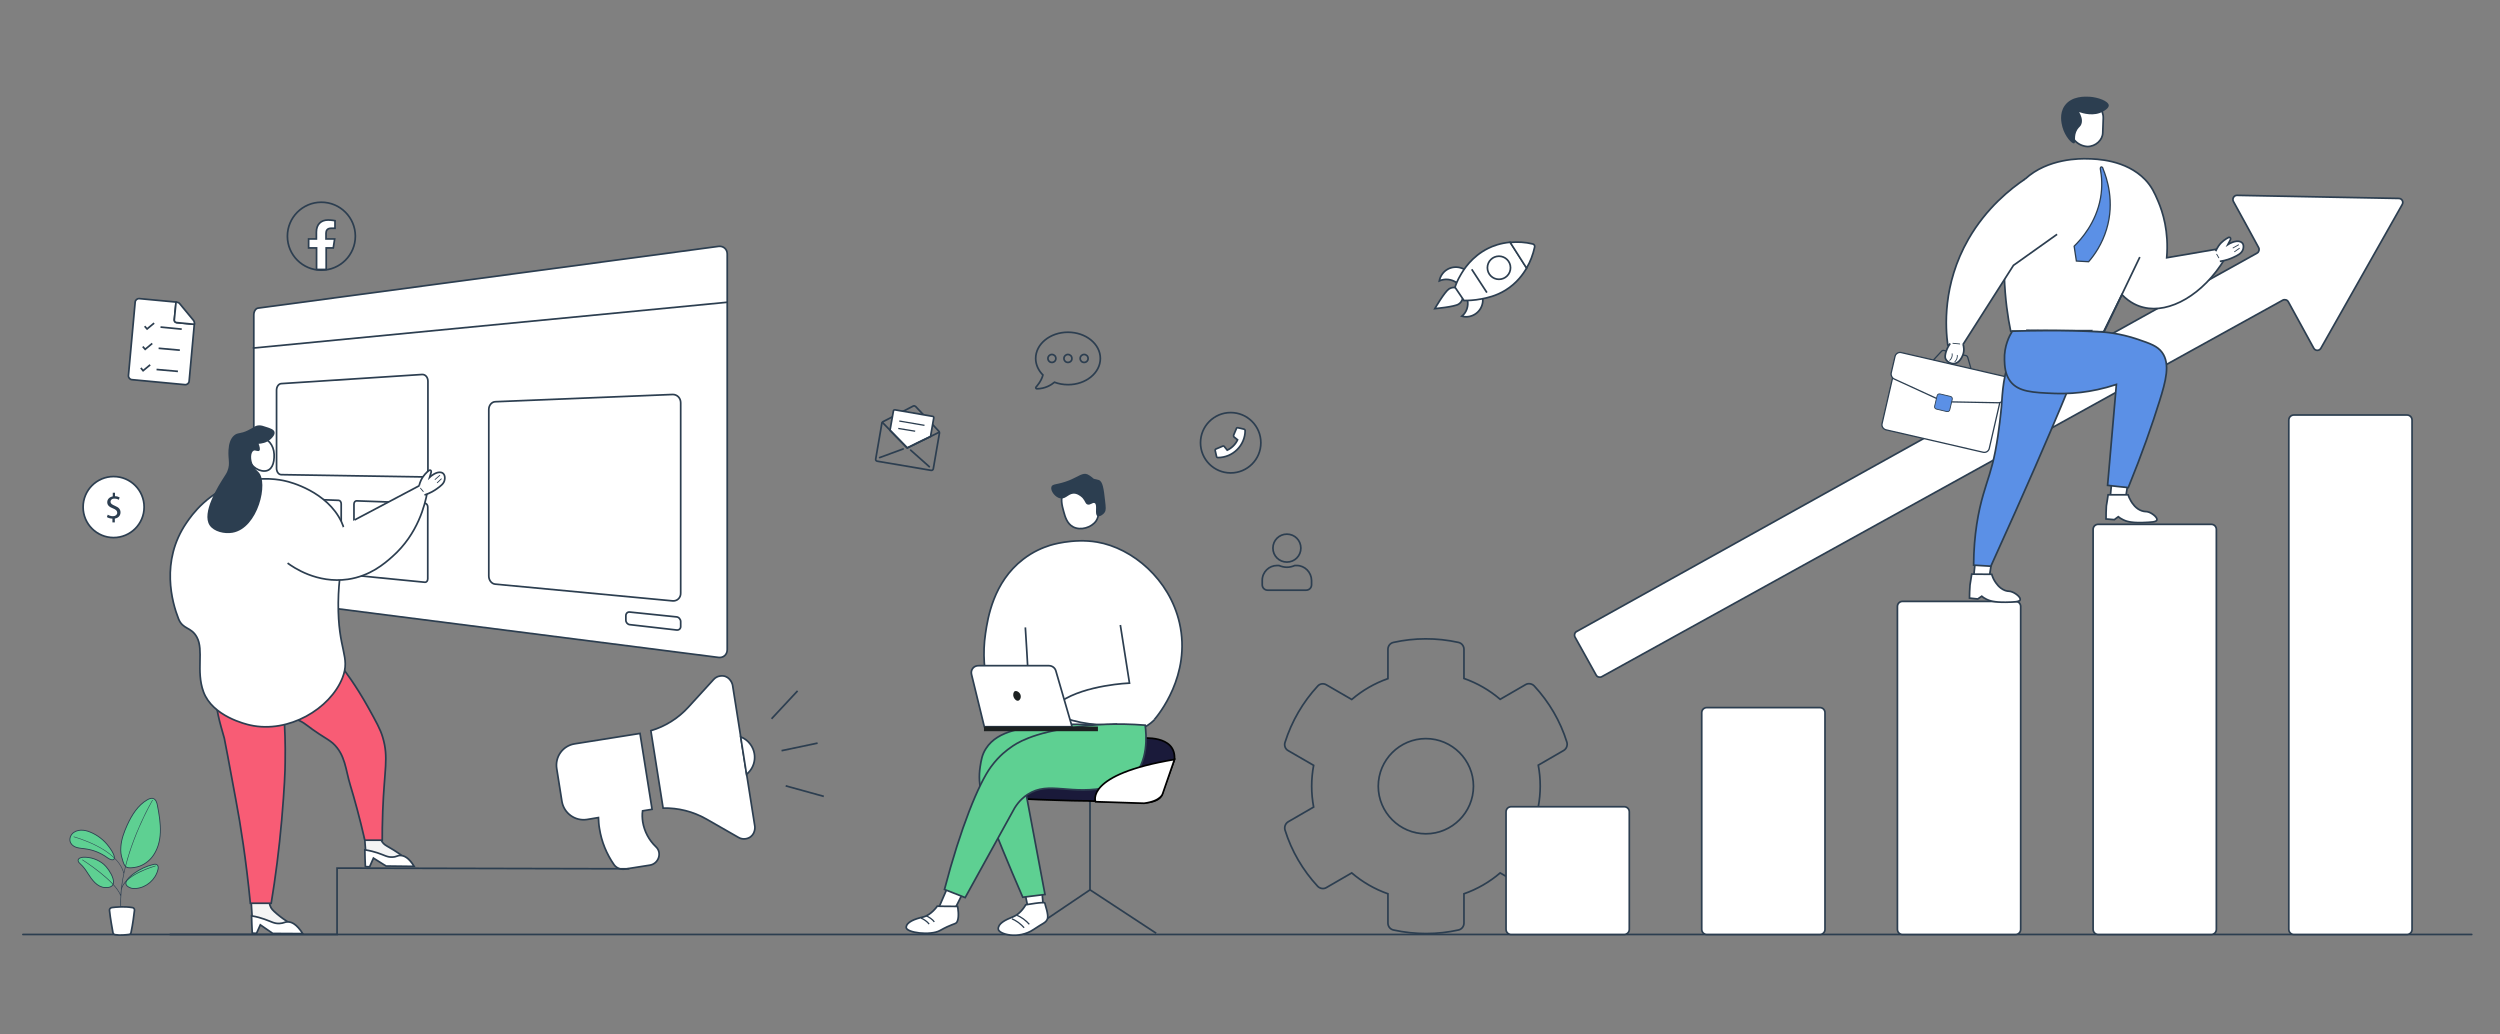
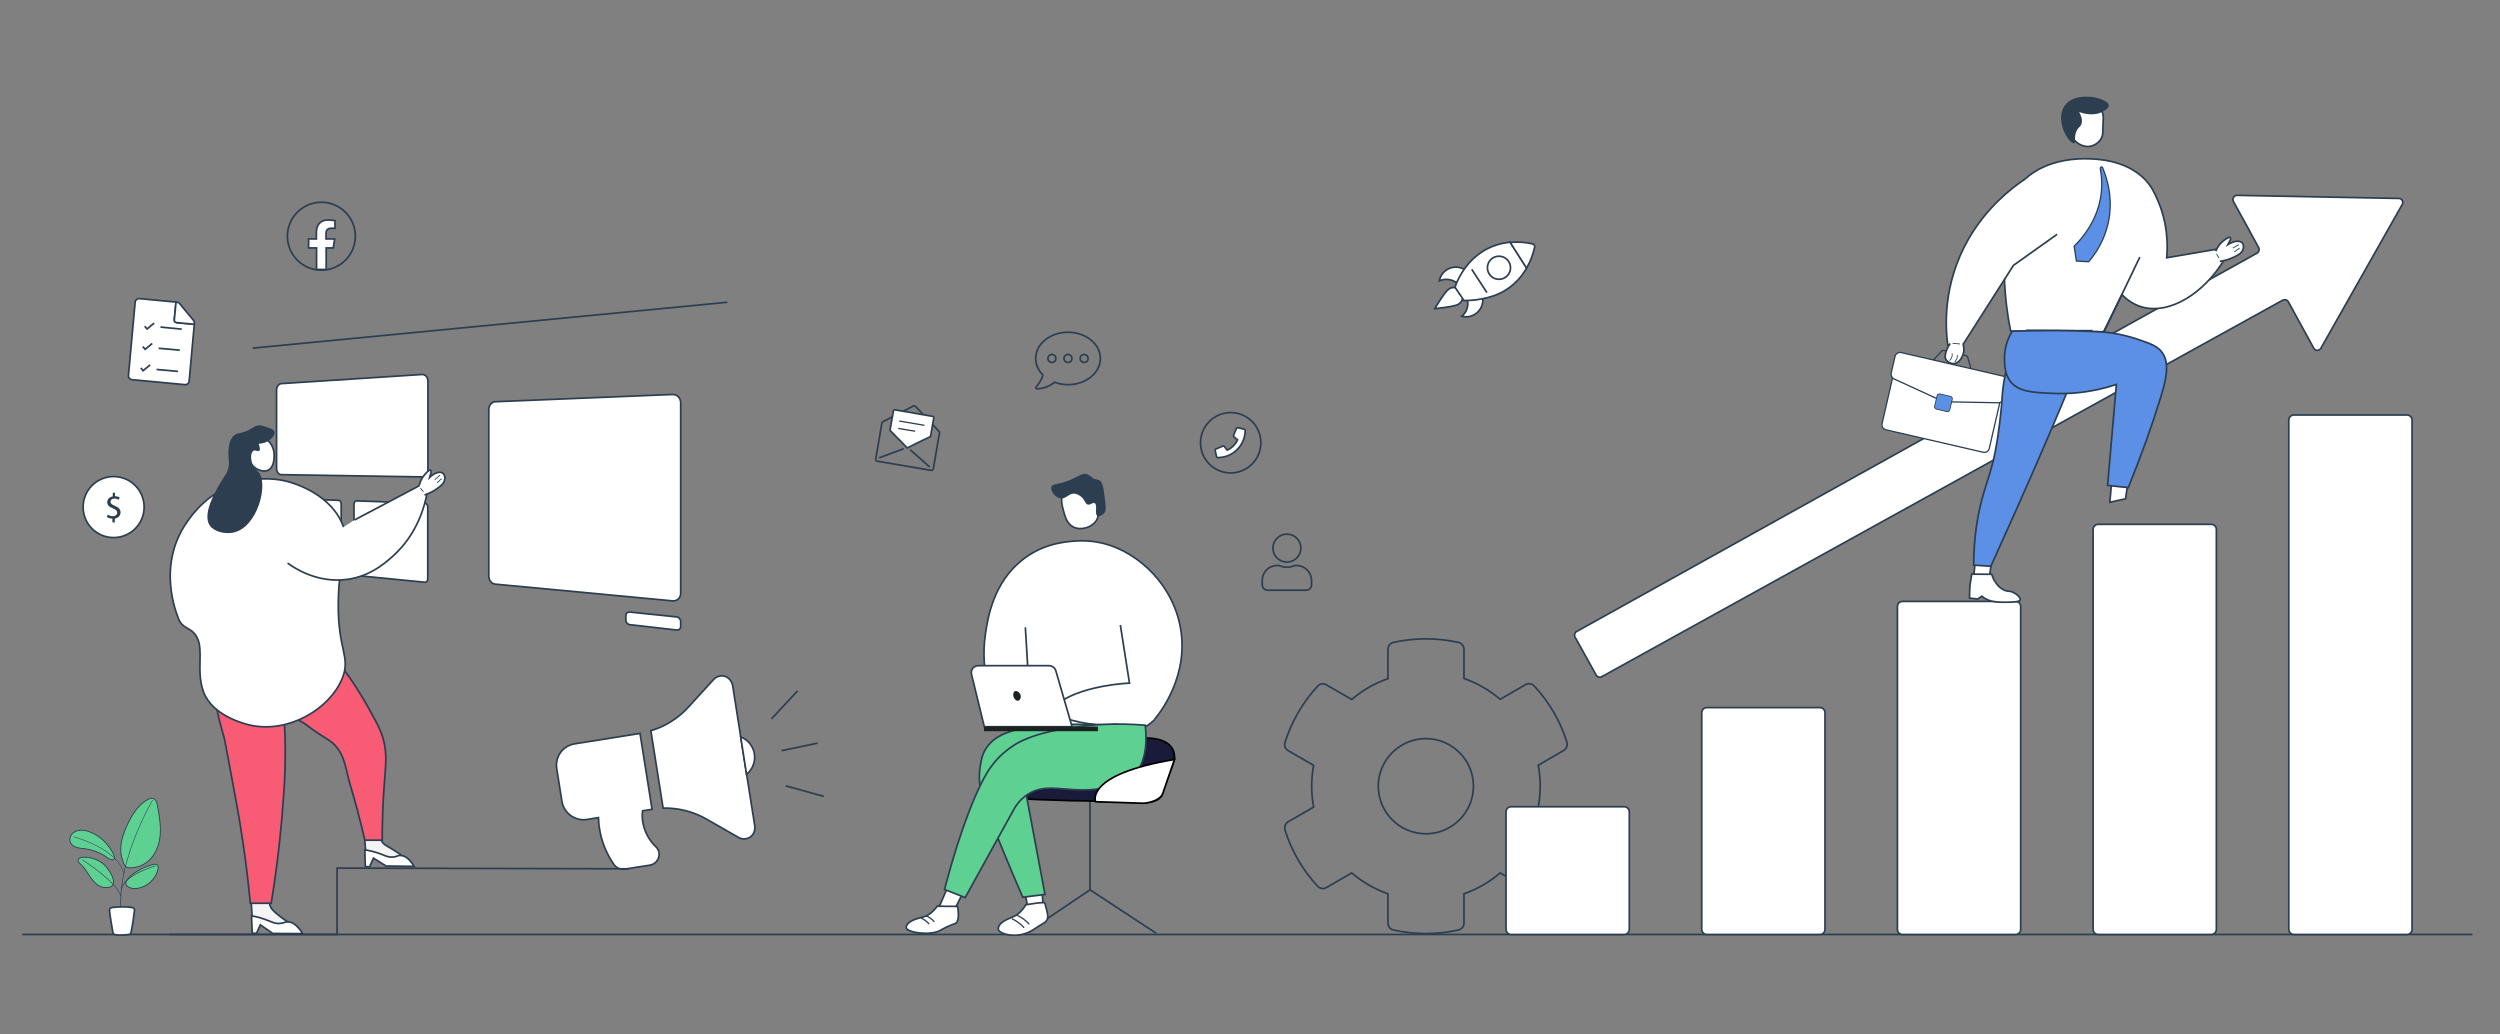
<svg xmlns="http://www.w3.org/2000/svg" version="1.1" id="Layer_1" x="0px" y="0px" viewBox="0 0 1450 600" style="enable-background:new 0 0 1450 600;" xml:space="preserve">
  <rect x="0" y="0" width="1450" height="600" fill="#808080" stroke="none" />
  <style type="text/css"> .st0{fill:#FFFFFF;stroke:#2C3E50;stroke-miterlimit:10;} .st1{fill:#FFFFFF;stroke:#2C3E50;} .st2{fill:none;stroke:#2C3E50;} .st3{fill:none;stroke:#2C3E50;stroke-miterlimit:10;} .st4{fill:none;stroke:#2C3E50;stroke-linecap:round;} .st5{fill:#1A1A3A;stroke:#000000;stroke-miterlimit:10;} .st6{fill:#5ED092;stroke:#2C3E50;stroke-miterlimit:10;} .st7{fill:#2C3E50;} .st8{fill:#1C2121;} .st9{fill:#FFFFFF;stroke:#000000;stroke-miterlimit:10;} .st10{fill:none;stroke:#2C3E50;stroke-width:0.75;stroke-miterlimit:10;} .st11{fill:#FFFFFF;stroke:#2C3E50;stroke-width:0.75;stroke-miterlimit:10;} .st12{fill:#5B90E6;stroke:#2C3E50;stroke-width:0.5;stroke-miterlimit:10;} .st13{fill:#5ED092;stroke:#2C3E50;stroke-width:0.5;stroke-miterlimit:10;} .st14{fill:#5B90E6;stroke:#2C3E50;stroke-miterlimit:10;} .st15{fill:#5B90E6;stroke:#2C3E50;stroke-width:0.75;stroke-miterlimit:10;} .st16{fill:none;stroke:#2C3E50;stroke-width:0.5;stroke-miterlimit:10;} .st17{fill:#F4F4F4;stroke:#2C3E50;stroke-miterlimit:10;} .st18{fill:#F85C75;stroke:#2C3E50;stroke-miterlimit:10;} .st19{fill:#FFFFFF;stroke:#2C3E50;stroke-miterlimit:10;enable-background:new ;} </style>
  <path class="st0" d="M1295.4,116.9c4.9,8.9,9.8,17.8,14.6,26.7c0.6,1.1,0.2,2.6-0.9,3.2c-131.6,73.2-263.1,146.3-394.7,219.5 c-1.1,0.6-1.5,2.1-0.9,3.2c4.1,7.4,8.2,14.7,12.3,22.1c0.6,1.1,2.1,1.5,3.2,0.9c131.7-72.8,263.3-145.6,395-218.4 c1.1-0.6,2.6-0.2,3.2,0.9c4.9,9,9.9,18,14.8,27c0.9,1.6,3.2,1.6,4.1,0c15.7-27.8,31.5-55.6,47.2-83.4c0.9-1.6-0.2-3.5-2-3.5 c-31.3-0.6-62.6-1.2-93.9-1.8C1295.7,113.3,1294.5,115.3,1295.4,116.9z" />
  <g>
    <g>
-       <path class="st0" d="M416.7,381.3l-267-34.1c-1.4-0.2-2.5-1.9-2.5-3.9V182.6c0-2,1.1-3.7,2.5-3.9l267-35.8 c2.8-0.4,5.1,1.6,5.1,4.4v229.5C421.8,379.7,419.5,381.7,416.7,381.3z" />
      <g>
        <path class="st1" d="M244.8,276.6l-81.7-1.3c-1.5,0-2.7-1.7-2.7-3.7v-45.3c0-2,1.2-3.7,2.7-3.8l81.7-5.3c1.9-0.1,3.4,1.6,3.4,3.9 v51.4C248.2,274.8,246.7,276.6,244.8,276.6z" />
      </g>
      <g>
        <path class="st1" d="M196.4,332.8l-34.5-3.4c-0.7-0.1-1.3-0.9-1.3-2v-36.7c0-1,0.6-1.8,1.3-1.8l34.5,1.3c0.8,0,1.5,0.9,1.5,2V331 C197.8,332.1,197.2,332.9,196.4,332.8z" />
      </g>
      <g>
        <g>
          <path class="st1" d="M246.4,337.7l-39.6-3.9c-0.8-0.1-1.5-1-1.5-2.1v-39.3c0-1.1,0.7-1.9,1.5-1.9l39.6,1.4c0.9,0,1.7,1,1.7,2.1 v41.7C248.1,336.9,247.4,337.8,246.4,337.7z" />
        </g>
      </g>
      <path class="st1" d="M392.4,365.4l-27.1-3.1c-1.3-0.1-2.3-1.3-2.3-2.6v-2.6c0-1.3,1-2.3,2.3-2.1l27.1,2.8c1.3,0.1,2.4,1.4,2.4,2.7 v2.7C394.9,364.6,393.8,365.6,392.4,365.4z" />
      <g>
        <path class="st1" d="M390,348.5l-102.8-9.7c-2.1-0.2-3.7-2.3-3.7-4.7v-96.6c0-2.4,1.7-4.4,3.7-4.5l102.8-4.2 c2.7-0.1,4.8,2,4.8,4.8V344C394.9,346.7,392.7,348.8,390,348.5z" />
      </g>
    </g>
    <line class="st2" x1="146.6" y1="201.9" x2="421.9" y2="175.3" />
  </g>
  <path class="st3" d="M906.9,476.5l-14.7-8.5c1.5-8,1.5-16.2,0-24.2l14.7-8.5c1.7-1,2.4-3,1.9-4.8c-3.8-12.3-10.4-23.4-18.9-32.6 c-1.3-1.4-3.5-1.8-5.1-0.8l-14.7,8.5c-6.2-5.3-13.3-9.4-21-12.1v-16.9c0-1.9-1.3-3.6-3.2-4c-12.7-2.8-25.6-2.7-37.7,0 c-1.9,0.4-3.2,2.1-3.2,4v17c-7.7,2.7-14.8,6.8-21,12.1l-14.7-8.5c-1.7-1-3.8-0.7-5.1,0.8c-8.5,9.2-15,20.3-18.9,32.6 c-0.6,1.9,0.2,3.9,1.9,4.8l14.7,8.5c-1.5,8-1.5,16.2,0,24.2l-14.7,8.5c-1.7,1-2.4,3-1.9,4.8c3.8,12.3,10.4,23.4,18.9,32.6 c1.3,1.4,3.5,1.8,5.1,0.8l14.7-8.5c6.2,5.3,13.3,9.4,21,12.1v17c0,1.9,1.3,3.6,3.2,4c12.7,2.8,25.6,2.7,37.7,0 c1.9-0.4,3.2-2.1,3.2-4v-17c7.7-2.7,14.8-6.8,21-12.1l14.7,8.5c1.7,1,3.8,0.7,5.1-0.8c8.5-9.2,15-20.3,18.9-32.6 C909.3,479.5,908.6,477.5,906.9,476.5z M827,483.6c-15.2,0-27.6-12.4-27.6-27.6c0-15.2,12.4-27.6,27.6-27.6 c15.2,0,27.6,12.4,27.6,27.6C854.6,471.2,842.2,483.6,827,483.6z" />
  <g>
    <g>
      <path class="st0" d="M437.8,479.2c0.3,1.8-0.4,6.5-5.3,7.3c-1.4,0.2-2.9,0-4.2-0.8L409.6,475c-7.6-4.3-16.2-6.5-25-6.3l-7.1-44.9 c8.4-2.5,15.9-7.2,21.8-13.7l14.6-16c1-1.1,2.3-1.8,3.7-2c4.9-0.8,7,3.6,7.3,5.3L437.8,479.2z" />
      <path class="st0" d="M429.6,427.4l3.4,21.7c5.4-4.4,6.3-12.3,1.9-17.8C433.6,429.6,431.7,428.2,429.6,427.4z M322.9,445.8l3,18.9 c1.1,6.9,7.6,11.7,14.6,10.6l6.6-1.1c0.1,2.1,0.2,4.3,0.6,6.4c1.2,7.6,4.1,14.7,8.5,21c1.4,1.9,3.8,2.8,6.1,2.5l14.6-2.3 c5.1-0.8,7.3-7.2,3.5-10.7c-4-3.8-6.7-8.9-7.6-14.4c-0.3-2.1-0.4-4.3-0.1-6.4l5.5-0.9l-7-44l-37.7,6 C326.5,432.4,321.8,438.9,322.9,445.8z" />
    </g>
    <line class="st3" x1="447.5" y1="416.9" x2="462.6" y2="400.7" />
    <line class="st3" x1="453.3" y1="435.4" x2="474.2" y2="431" />
    <line class="st3" x1="455.7" y1="455.8" x2="477.8" y2="461.9" />
  </g>
  <line class="st4" x1="13.3" y1="542" x2="1433.6" y2="542" />
  <g>
    <path class="st0" d="M942,542h-65.5c-1.7,0-3-1.3-3-3v-68.1c0-1.7,1.3-3,3-3H942c1.7,0,3,1.3,3,3V539C945,540.7,943.7,542,942,542z " />
    <path class="st0" d="M1055.5,542H990c-1.7,0-3-1.3-3-3V413.4c0-1.7,1.3-3,3-3h65.5c1.7,0,3,1.3,3,3V539 C1058.5,540.7,1057.2,542,1055.5,542z" />
    <path class="st0" d="M1169,542h-65.5c-1.7,0-3-1.3-3-3V351.8c0-1.7,1.3-3,3-3h65.5c1.7,0,3,1.3,3,3V539 C1172,540.7,1170.7,542,1169,542z" />
    <path class="st0" d="M1282.5,542H1217c-1.7,0-3-1.3-3-3V307.1c0-1.7,1.3-3,3-3h65.5c1.7,0,3,1.3,3,3V539 C1285.5,540.7,1284.2,542,1282.5,542z" />
    <path class="st0" d="M1396,542h-65.5c-1.7,0-3-1.3-3-3V243.7c0-1.7,1.3-3,3-3h65.5c1.7,0,3,1.3,3,3V539 C1399,540.7,1397.7,542,1396,542z" />
  </g>
  <path class="st3" d="M365,503.9c-56.5-0.1-113-0.3-169.5-0.4V542c-32.4,0-64.7,0-97.1,0" />
  <g>
    <g>
      <g>
        <polyline class="st3" points="670.6,541.3 632.2,516.1 593.8,542 " />
        <line class="st3" x1="632.2" y1="464.5" x2="632.2" y2="516.3" />
      </g>
      <path class="st5" d="M661.9,428.2c0,0,20.3-2.3,19.3,12.3l-6.9,19c0,0,0.3,6.8-13.7,6c-8.3-0.4-16.6-0.3-25-0.8 c-8.2-0.4-6.9,0-23.2-0.6c-7.6-0.2-13.8-0.5-18-0.7c5-10,10-20.1,15-30.1L661.9,428.2z" />
      <path class="st0" d="M669.4,417.5c2.1-2.4,21.7-25.8,14.7-56.2c-5.8-25.3-27.2-43.4-47.8-46.9c-14.1-2.4-27.3,1.9-27.3,1.9 c-4.1,1.3-9.8,3.6-15.6,8.1c-17.3,13.3-20.5,34.2-21.8,42.9c-3.6,23.8,4.7,42.7,8.6,50.5c3.2-0.8,6.4-1.6,9.6-2.4" />
      <path class="st0" d="M669.6,417.5c-1.6,1.5-2.9,2.5-3.7,3c-10.4,7.1-22,4.5-54.8,1c-3.2-0.3-5.7-0.6-6.7-0.7 c-1.8-3.2-3.8-7.5-5.3-12.7c-1.8-6.1-2.4-11.5-2.6-15.6" />
      <path class="st0" d="M649.8,362.5l5.3,33.7c0,0-25.4,1-39.7,10.6l-0.5,8.7c4.3,1.7,10,3.4,16.9,4.3c6.3,0.8,11.9,0.7,16.2,0.2" />
      <path class="st3" d="M594.7,363.9c0.6,9.6,1.2,19.2,1.7,28.8" />
      <path class="st0" d="M544.7,526c3.1,0.3,6.2,0.7,9.2,1c1.7-3.4,3.4-6.8,5.1-10.1c-3-1.1-5.9-2.3-8.9-3.4 C548.3,517.6,546.5,521.8,544.7,526z" />
      <path class="st0" d="M596.1,525.9c3-0.1,6-0.2,9-0.3c-0.3-3.4-0.6-6.8-0.9-10.2c-3.3,0.5-6.6,0.9-9.9,1.4 C594.8,519.8,595.5,522.8,596.1,525.9z" />
      <path class="st6" d="M606.1,518.8l-12.9,1.6c-8.4-19.3-15.2-36.1-20.7-50c-2.3-5.7-5.7-14.7-4-25.7c0.6-3.8,1.1-7.1,3.4-10.6 c6.9-10.8,22.8-12.2,36.2-13.5c4.2-0.4,7.5-0.4,12-0.5c10.5-0.1,19.2,0.5,25.2,1.1c0.7,0.5,7,5.1,7.2,13.4 c0.1,7-4.3,11.5-5.1,12.3l-53.3,8L606.1,518.8z" />
      <path class="st6" d="M664.2,420.6c0.7,5.1,2.2,21.9-8,30.6c-3.5,3-6.9,3.8-12.6,5.2c-22.6,5.3-35-3.8-47.6,4.4 c-1.9,1.2-4.8,3.5-7.5,7.8l-28.7,52c-4-1.6-8-3.1-12-4.7c9.3-35.7,19.9-61.6,27-71.2c5-6.8,9.9-10.1,11.3-11.1 c3.1-2.3,12.4-8.7,37.9-11.9C633.9,420.2,647.7,419.3,664.2,420.6z" />
      <g>
        <path class="st0" d="M617.1,285.3c-2.4,3.4-1.1,8-0.2,11.3c0.9,3.3,2,7.1,5.5,9c4.4,2.3,10.6,0.4,13.3-3.4 c2-2.9,1.5-6.3,0.9-11.6c-0.3-2.6-0.5-3.8-1.2-4.9C632.2,280.8,621,280,617.1,285.3z" />
        <g>
          <path class="st7" d="M640.9,290c-0.7-6.4-1.3-10.8-3.6-11.6c-0.7-0.2-2.9-0.7-2.9-0.7s0,0,0,0c0,0,0,0,0,0c0,0-2.1-1.9-3.7-2.6 c-2.8-1.1-5,1.2-10.6,3.5c-6.7,2.7-9.7,1.8-10.3,3.8c-0.7,2.3,2.3,6.3,5.4,6.7c3.3,0.4,4.8-3.4,8.5-2.7c2.2,0.4,4,2.3,4.2,2.5 c1.6,1.8,1.5,3.2,2.8,3.7c1.7,0.6,3-1.4,4.2-0.8c1.8,0.9-0.2,6.5,1.6,7.5c1.1,0.6,3.2-0.6,4.2-2.1 C641.6,295.8,641.4,294.4,640.9,290z" />
        </g>
      </g>
      <g>
        <path class="st0" d="M563.5,391.2l7.4,30.3h50.9l-9.4-32.4c-0.5-1.8-2.2-3-4-3h-40.8C564.8,386,562.8,388.5,563.5,391.2z" />
        <rect x="570.7" y="421.4" class="st8" width="66.1" height="2.7" />
      </g>
      <path class="st8" d="M587.9,404.3c0.4,1.1,1.6,2.4,2.7,2.1c1.1-0.3,1.7-1.9,1.4-3c-0.3-1.7-2.2-3-3.4-2.5 C587.7,401.3,587.4,403.1,587.9,404.3z" />
      <path class="st9" d="M635.4,465c0,0-6.5-15.8,45.8-24.5l-6.8,19.7c0,0-0.8,4.4-10.8,5.7L635.4,465z" />
    </g>
    <g>
      <path class="st0" d="M543.6,525.6c0,0-3.5,5.2-8.3,6.3s-9.6,2.9-9.7,6c0,3.1,14.1,4.9,19.6,1.8c6.6-3.7,8.5-3.6,9.5-4.5 c0.4-0.4,0.5-0.8,0.6-1c1.1-2.6,0.3-7.5,0.1-8.5C551.5,525.7,547.6,525.7,543.6,525.6z" />
    </g>
    <g>
      <path class="st0" d="M594.9,524.8c0,0-2.7,5.1-7.2,6.9c-4.9,1.9-8.8,4-8.7,7.1s11.9,6.2,20.5,0.3c5.4-3.7,7.1-3.8,8-6.1 c0.9-2.4-1.5-8.5-1.5-9.2C606,522.8,594.9,524.8,594.9,524.8z" />
    </g>
    <path class="st10" d="M597,536.1c-0.8-0.9-1.9-2-3.4-3.1c-1.4-1-2.7-1.7-3.7-2.1" />
    <path class="st10" d="M594,538.1c-0.8-0.9-1.9-2-3.4-3.1c-1.4-1-2.7-1.7-3.7-2.1" />
    <path class="st10" d="M541.9,534.7c-0.5-0.7-1.2-1.4-2.2-2.1c-0.9-0.7-1.8-1.1-2.5-1.4" />
    <path class="st10" d="M538.9,536c-0.5-0.7-1.2-1.4-2.2-2.1c-0.9-0.7-1.8-1.1-2.5-1.4" />
  </g>
  <g>
    <path class="st11" d="M1150.2,262.3l-56.3-13c-1.6-0.4-2.7-2-2.3-3.6l7.5-32.6l62.2,14.3l-7.5,32.6 C1153.5,261.6,1151.9,262.7,1150.2,262.3z" />
    <path class="st11" d="M1162,218.2l-59.3-13.7c-1.6-0.4-3.3,0.7-3.6,2.3l-2.2,9.5c-0.3,1.3,0.4,2.9,1.7,3.5l24.6,11.3l8.9,2l27,0.5 c1.4,0,2.7-0.9,3.1-2.4l2.2-9.5C1164.6,220.2,1163.6,218.5,1162,218.2z" />
    <path class="st10" d="M1121.4,208.8l4.7-5.1c0.4-0.4,1-0.6,1.5-0.4l12.5,2.9c0.6,0.1,1,0.5,1.2,1.1l1.9,6.6" />
    <path class="st12" d="M1129.1,238.7l-5.9-1.4c-0.9-0.2-1.3-0.9-1.1-1.8l1.4-5.9c0.2-0.9,0.9-1.3,1.8-1.1l5.9,1.4 c0.9,0.2,1.3,0.9,1.1,1.8l-1.4,5.9C1130.8,238.4,1130,238.9,1129.1,238.7z" />
  </g>
  <g>
    <path class="st2" d="M540,272.8l-31.2-5.3c-0.6-0.1-1-0.6-0.9-1.2c1.2-7,2.4-13.9,3.6-20.9c0.1-0.3,0.3-0.6,0.6-0.8 c5.9-3,11.7-6.1,17.6-9.1c0.4-0.2,0.9-0.1,1.3,0.2c4.5,4.8,9.1,9.6,13.6,14.5c0.2,0.2,0.3,0.6,0.3,0.9c-1.2,7-2.4,13.9-3.6,20.9 C541.1,272.6,540.6,272.9,540,272.8z" />
    <path class="st0" d="M526.2,259.8l-10-10.2c0.7-3.8,1.3-7.6,2-11.3c0.1-0.4,0.4-0.6,0.8-0.6l22,3.8c0.4,0.1,0.6,0.4,0.6,0.8 l-1.9,10.9C535.2,255.3,530.7,257.5,526.2,259.8z" />
-     <path class="st4" d="M511.8,245c4.8,4.9,9.6,9.8,14.4,14.8c6.2-3,12.3-6.1,18.5-9.1" />
    <path class="st4" d="M510.2,265.4c4.5-1.7,9.1-3.4,13.6-5" />
    <path class="st4" d="M528.2,261.1c3.6,3.2,7.2,6.4,10.8,9.6" />
    <line class="st10" x1="521.6" y1="244.2" x2="536.2" y2="246.7" />
    <line class="st10" x1="521" y1="248.5" x2="530.8" y2="250.1" />
  </g>
  <path class="st3" d="M619.4,192.7c-10.3,0-18.7,6.8-18.7,15.2c0,3.6,1.6,7,4.2,9.6c-0.9,3.7-4,7-4,7c-0.2,0.2-0.2,0.4-0.1,0.6 c0.1,0.2,0.3,0.4,0.5,0.4c4.9,0,8.5-2.3,10.3-3.8c2.4,0.9,5,1.4,7.9,1.4c10.3,0,18.7-6.8,18.7-15.2S629.8,192.7,619.4,192.7z M610.1,210.2c-1.3,0-2.3-1-2.3-2.3c0-1.3,1-2.3,2.3-2.3s2.3,1,2.3,2.3C612.4,209.2,611.4,210.2,610.1,210.2z M619.4,210.2 c-1.3,0-2.3-1-2.3-2.3c0-1.3,1-2.3,2.3-2.3c1.3,0,2.3,1,2.3,2.3C621.8,209.2,620.7,210.2,619.4,210.2z M628.8,210.2 c-1.3,0-2.3-1-2.3-2.3c0-1.3,1-2.3,2.3-2.3s2.3,1,2.3,2.3C631.1,209.2,630.1,210.2,628.8,210.2z" />
  <g>
    <path class="st0" d="M721.5,248.9l-3.5-0.8c-0.4-0.1-0.8,0.1-0.9,0.5l-1.6,3.8c-0.1,0.3,0,0.7,0.2,1l2.1,1.7c-1.2,2.6-3.4,4.8-6,6 l-1.7-2.1c-0.2-0.3-0.6-0.4-1-0.2l-3.8,1.6c-0.4,0.2-0.6,0.6-0.5,0.9l0.8,3.5c0.1,0.4,0.4,0.6,0.8,0.6c8.7,0,15.8-7.1,15.8-15.8 C722.1,249.3,721.8,249,721.5,248.9z" />
    <circle class="st3" cx="713.8" cy="256.8" r="17.5" />
  </g>
  <path class="st3" d="M746.4,326c4.5,0,8.1-3.6,8.1-8.1s-3.6-8.1-8.1-8.1s-8.1,3.6-8.1,8.1S741.9,326,746.4,326z M752.1,328H751 c-1.4,0.6-3,1-4.6,1s-3.2-0.4-4.6-1h-1.1c-4.7,0-8.6,3.8-8.6,8.6v2.6c0,1.7,1.4,3.1,3.1,3.1h22.4c1.7,0,3.1-1.4,3.1-3.1v-2.6 C760.6,331.9,756.8,328,752.1,328z" />
  <g>
    <g>
      <path class="st13" d="M52.3,482.6c-1.7-0.7-3.6-1.2-5.5-1.1c-1.9,0.1-3.8,0.8-5,2.2c-1.2,1.4-1.7,3.5-0.8,5.2 c0.7,1.4,2.2,2.3,3.7,2.7c1.5,0.4,3.1,0.5,4.6,0.7c4.7,0.6,9.2,2.4,13,5.2c1.3,1,4.5,2.4,4-0.6c-0.4-2-2-4.3-3.2-5.9 C60.3,487.2,56.5,484.3,52.3,482.6z" />
      <path class="st13" d="M70.1,491.1c0.3-4.4,1.9-8.6,3.7-12.6c2.6-5.7,6.1-11.4,11.6-14.6c1.1-0.6,2.4-1.2,3.6-0.7 c1.5,0.6,2,2.4,2.3,3.9c1,5.2,1.9,10.4,1.7,15.7c-0.2,5.3-1.7,10.6-5.1,14.7c-2.5,2.9-6,5.1-9.8,5.6c-1.3,0.2-3.4,0.5-4.6-0.1 c-1.5-0.7-2.1-3.1-2.5-4.5C70.1,496.1,69.9,493.6,70.1,491.1z" />
      <path class="st13" d="M60.2,501.3c-3.3-2.8-7.7-4.3-12-4.1c-1.3,0.1-2.9,0.6-2.9,1.9c0,0.9,0.8,1.5,1.4,2.1c1.7,1.5,3,3.4,4.2,5.3 c1.2,1.9,2.5,3.8,4.1,5.4c1.6,1.6,3.7,2.8,6,2.9C70.5,515.3,63.7,504.3,60.2,501.3z" />
      <path class="st13" d="M88.9,501.4c0.8-0.2,1.6-0.3,2.2,0.2c0.8,0.6,0.8,1.8,0.5,2.8c-1.4,5.8-6.7,10.4-12.6,10.9 c-1.3,0.1-2.6,0.1-3.8-0.5c-5.2-2.3,0.1-6.4,2.6-8.3C81.2,504.1,85,502.3,88.9,501.4z" />
    </g>
    <path class="st0" d="M64.8,526.4c2.3-0.3,7.2-0.8,12,0c0.8,0.1,1.3,0.8,1.2,1.6c-0.3,2.4-0.9,7.8-2,12.9c-0.1,0.6-0.6,1.1-1.3,1.1 c-1.7,0.2-5.1,0.6-8,0.1c-0.6-0.1-1.1-0.6-1.2-1.2c-0.4-2.3-1.5-8.1-2-12.9C63.4,527.3,64,526.6,64.8,526.4z" />
    <path class="st7" d="M90.3,502.2c0-0.1-0.1-0.2-0.2-0.1c-0.7,0.2-16,4.4-19.4,12.2c3.2-25.1,17.7-49.8,17.9-50.1 c0.1-0.1,0-0.2-0.1-0.2c-0.1,0-0.2,0-0.2,0.1c-0.2,0.3-11.7,19.9-16.5,41.9c-3.9-14.1-28.7-20.7-28.9-20.8c-0.1,0-0.2,0-0.2,0.1 c0,0.1,0,0.2,0.1,0.2c0.3,0.1,25.4,6.8,28.8,21c0,0,0,0.1,0.1,0.1c-0.9,4-1.5,8.1-1.8,12.2c-3.6-8.5-21.2-19.7-22-20.2 c-0.1-0.1-0.2,0-0.2,0.1c-0.1,0.1,0,0.2,0.1,0.2c0.2,0.1,19.3,12.3,22.1,20.8c-0.1,2.1-0.2,4.2-0.1,6.3c0,0.1,0.1,0.2,0.2,0.2 c0,0,0,0,0,0c0.1,0,0.2-0.1,0.2-0.2c-0.1-3.1,0-6.2,0.3-9.4c0,0,0,0,0-0.1c1-8.9,19.5-14,19.7-14.1 C90.3,502.4,90.3,502.3,90.3,502.2z" />
  </g>
  <g>
    <circle class="st0" cx="65.9" cy="294.1" r="17.7" />
    <g>
      <path class="st7" d="M65.2,302.9v-2.1c-1.2,0-2.5-0.4-3.2-0.9l0.5-1.4c0.8,0.5,1.8,0.9,3,0.9c1.5,0,2.5-0.9,2.5-2 c0-1.1-0.8-1.9-2.4-2.5c-2.1-0.8-3.4-1.8-3.4-3.6c0-1.7,1.2-3,3.2-3.4v-2.1h1.3v2c1.3,0,2.1,0.4,2.7,0.7l-0.5,1.4 c-0.4-0.3-1.3-0.7-2.6-0.7c-1.6,0-2.2,1-2.2,1.8c0,1.1,0.8,1.6,2.6,2.4c2.2,0.9,3.2,2,3.2,3.8c0,1.7-1.1,3.2-3.3,3.6v2.2H65.2z" />
    </g>
  </g>
  <g>
    <g>
      <g>
        <path class="st0" d="M1174.5,103.9c13.3-12.3,32.6-11.9,36.2-11.8c5,0.1,22.2,0.4,33.5,12.1c3.8,4,5.5,7.8,7.5,12.5 c2.7,6.3,6.3,17.5,5,32.8c10.1-1.7,20.2-3.5,30.3-5.2c1.1,1.9,2.3,3.9,3.4,5.8c-12.5,20.8-32.1,31.9-47.1,28.2 c-3.1-0.7-7.8-2.5-12.6-7.4l-10.6,21.5c-18-0.1-35.9-0.2-53.9-0.3c-1.6-7.7-3.3-18.7-3.7-32.1 C1161.6,133.9,1161.2,116.2,1174.5,103.9z" />
        <path class="st0" d="M1174.6,103.8c-8.5,5.7-22.5,16.8-32.9,34.9c-15.2,26.5-13.3,51.6-12,61.4c2.8,0.1,5.6,0.2,8.4,0.4 c9.9-15.5,19.8-31.1,29.7-46.6c8.4-6,16.9-12,25.3-18" />
        <path class="st0" d="M1144.4,338.7c3-0.7,6.1-1.3,9.1-2c0.6-3.7,1.1-7.5,1.7-11.2c-3.2-0.2-6.3-0.3-9.5-0.5 C1145.2,329.6,1144.8,334.1,1144.4,338.7z" />
        <path class="st0" d="M1223.7,291.3c3-0.7,6.1-1.3,9.1-2c0.6-3.7,1.1-7.5,1.7-11.2c-3.2-0.2-6.3-0.3-9.5-0.5 C1224.5,282.2,1224.1,286.8,1223.7,291.3z" />
        <path class="st14" d="M1175.5,191.6c12.5,0.1,25.1,0.2,37.6,0.2c-2.6,6.8-6.3,16.2-10.8,27.3c-2,4.9-8.9,21.9-21.9,51.7 c-6.7,15.4-15.4,34.9-25.7,57.6c-3.3-0.2-6.6-0.4-10-0.6c0.1-18.1,2.9-31.7,5.6-41c2.4-8.4,4.9-14.3,7-25.2 c2.3-11.8,3.4-24.4,3.4-24.4c0-0.4,0-0.4,0.1-0.7c0.7-9.3,0.9-19.6,6.4-31.5C1169.9,198.9,1173.2,194.4,1175.5,191.6z" />
        <path class="st14" d="M1167.1,192.1c8.6-0.3,30-0.8,51.2,0.4c2.3,0.1,11,0.7,21.6,4.3c7.3,2.5,11.4,3.9,14.1,7.6 c4.9,6.7,2.1,16.8-1.5,28.3c-4.1,13.2-10,30.2-18.1,50.1c-4-0.4-8-0.8-12-1.3c1.7-19.5,3.4-39,5.1-58.5 c-7.6,2.5-14.6,3.9-20.6,4.6c-7,0.8-12.4,0.7-15.3,0.6c-12.6-0.5-20.9-0.9-25.6-7c-3.1-4.1-3.3-9-3.4-12.4 C1162.3,200.7,1165.5,194.7,1167.1,192.1z" />
      </g>
      <g>
        <path class="st0" d="M1210.7,85L1210.7,85c4.8,0,8.8-3.8,8.9-7.9l0.3-8.4c0.2-5.1-3.5-9.4-8.4-9.7l0,0c-5-0.4-10.2,3.4-10.6,8.6 l-0.2,6.6C1200.6,80.1,1205,84.6,1210.7,85z" />
        <path class="st7" d="M1211.9,56.1c-2.3-0.1-10.3-0.6-14.4,5.2c-3.3,4.7-1.8,10.4-1.3,12.4c1.5,5.5,5.6,10,6.9,9.4 c1.1-0.5-0.6-4.2,1.8-8c1-1.5,1.8-1.7,2.3-3.1c0.9-2.4-0.2-5.1-1.3-7c2.1,0.7,8.5,2.8,14-0.4c1.1-0.7,3.2-1.9,3.2-3.5 C1222.9,58.6,1216.8,56.4,1211.9,56.1z" />
      </g>
-       <path class="st0" d="M1222.7,287c3.9,0,7.7,0,11.6,0c0.3,0.9,0.8,2.2,1.7,3.7c0.8,1.3,2.7,4.4,6.3,5.6c2,0.7,2.3,0.1,4.2,0.8 c2.4,1,4.9,3.2,4.5,4.5c-0.4,1.2-3.2,1.3-8.4,1.5c-7,0.2-9.7-0.9-11.1-1.6c-1.3-0.6-2.3-1.3-2.9-1.8c-0.8,0.6-1.5,1.1-2.3,1.7 c-1.6-0.1-3.2-0.3-4.8-0.4c0-2.3,0-4.9,0.2-7.6C1222.1,291.2,1222.4,289,1222.7,287z" />
      <path class="st0" d="M1143.6,333c3.9,0,7.7,0.1,11.6,0.1c0.3,0.9,0.7,2.2,1.6,3.7c0.8,1.3,2.7,4.4,6.2,5.7c2,0.7,2.3,0.1,4.2,0.9 c2.4,1,4.9,3.2,4.5,4.5c-0.4,1.2-3.3,1.3-8.4,1.4c-7,0.1-9.7-1-11.1-1.7c-1.3-0.6-2.2-1.3-2.8-1.8c-0.8,0.5-1.5,1.1-2.3,1.6 c-1.6-0.2-3.2-0.3-4.8-0.5c0-2.3,0.1-4.9,0.3-7.6C1142.9,337.1,1143.3,334.9,1143.6,333z" />
    </g>
    <path class="st15" d="M1218.2,98c0.8,4.3,1.3,10.2,0.1,16.9c-2.6,14.3-11.2,23.9-15.3,27.9l1.3,8.6l7.1,0.4 c3.4-3.9,7.8-10.2,10.4-18.8c4.9-16.1,0.1-29.8-2-35c-0.1-0.8-0.7-1.3-1.1-1.2C1218.4,96.9,1218.1,97.4,1218.2,98z" />
    <line class="st3" x1="1241.1" y1="149.1" x2="1220.3" y2="192.5" />
    <g>
      <path class="st0" d="M1285.1,145.7c0.4-0.9,0.9-2,1.7-3.1c1.9-2.7,4.3-4.1,5.8-4.9c0,0,1.4-0.4,1.1,1.2l-1.5,2.9 c0.6-0.4,4.6-2.7,7.2-1.6c0.3,0.1,0.7,0.3,1.2,0.8c1.1,1.4,0.4,3.6,0.3,3.8c-0.8,2.2-2.9,3.2-5.4,4.4c-1.7,0.8-4.4,1.9-8,2.4" />
      <line class="st16" x1="1295.9" y1="146.1" x2="1299" y2="143.9" />
      <line class="st16" x1="1295" y1="143.9" x2="1298.5" y2="141.9" />
      <line class="st16" x1="1285.6" y1="147.3" x2="1287" y2="149.7" />
    </g>
    <g>
      <path class="st0" d="M1131.1,199.2c-1.7,2.4-2.4,4.6-2.7,5.9c-0.4,1.8-0.1,2.6,0,2.9c0.7,1.7,2.8,3,4.8,2.9c3.4-0.1,5-4.4,5.3-5.1 c1-2.7,0.4-5.1,0.1-6.1" />
      <path class="st16" d="M1132.2,205c0.1,0.4,0.2,1.3-0.2,2.3c-0.4,1-1,1.6-1.3,1.8" />
      <path class="st16" d="M1135.2,205.9c0.1,0.4,0.1,1.2-0.2,2.1c-0.4,1-1,1.6-1.3,2" />
      <line class="st16" x1="1132.5" y1="199.1" x2="1136.8" y2="199.5" />
    </g>
  </g>
  <g>
    <g>
      <g>
        <path class="st17" d="M211.3,482.7c3.2,0,6.5-0.1,9.7-0.1c-0.4,1.4-0.6,3.6,0.6,5.6c1,1.6,2.3,2.2,4.5,3.5 c1.9,1.1,8.9,5.2,8.4,6.6c-0.5,1.4-7.9,0.2-8.7,0.1c-6-1-10.6-2.9-13.7-4.4C211.8,490.2,211.5,486.5,211.3,482.7z" />
        <path class="st17" d="M146.3,532.6c-0.3-4.5-0.6-9-0.8-13.5c3.8-0.2,7.5-0.4,11.3-0.6c-0.5,1.5-1.3,4.7,0.3,7.8 c0.3,0.6,0.9,1.6,3.8,4c5.3,4.4,8.3,5.4,8,6.3c-0.3,1.2-5.5,1-9.5,0.4C153.6,536.1,149.1,534.1,146.3,532.6z" />
        <path class="st18" d="M194.9,382.4h-67.4c-1.1,3.8-2.3,9.5-2.5,16.4c-0.3,12,2.6,20.4,5.1,29.4c0.2,0.6,2.4,12.5,6.8,36.3 c2.6,13.8,5.8,33.8,8.3,59.4h12.1c2.5-15.1,4.6-31.3,6.1-48.4c1.6-18.6,2-28.6,2-33.4c0.2-10.9-0.2-20.1-0.7-26.7 c3.6,0.5,6.6,1.4,9,2.6c3.7,1.7,5.2,3.7,11.4,7.7c4.8,3.1,6,3.7,8,5.4c7.3,6.7,7.3,15.4,10.1,24.4c2.4,7.9,5.4,18.7,8.4,31.8 c3.4,0,6.7,0,10.1,0c0-3.7,0-9.6,0.3-16.9c0.9-24.3,3.5-30.9,0-42.7c-1.4-4.8-3.8-9-8.5-17.5C206.8,398.2,200,388.8,194.9,382.4z " />
        <path class="st0" d="M145.9,531.2c3.2,0.5,5.6,1.3,7.4,1.9c4.3,1.5,5.8,2.7,8.9,2.5c2.5-0.1,2.9-1,4.8-0.9c2.1,0,5,1.2,8.6,6.8 c-5.8,0-11.6-0.1-17.4-0.1c-2.4-1.7-4.8-3.4-7.2-5c-0.7,1.6-1.5,3.3-2.2,4.9c-0.8,0-1.7,0-2.5-0.1 C146.1,537.8,146,534.5,145.9,531.2z" />
        <path class="st0" d="M198.1,302.8c-8.3-17.8-30.1-23.3-32.5-23.8c-2.9-0.7-13.2-2.8-25.7,0.6c-19.1,5.2-28.8,19.3-31.8,23.7 c-15.2,22.3-8.2,46.3-4.6,55.5c2.5,6.5,7.4,4.6,10.7,10.8c4.1,7.5-0.6,19.5,3.8,31.6c5.2,14.3,24.8,18.9,27.2,19.4 c22.2,4.9,46.3-9.5,53.4-27.4c4.9-12.5-2.7-15.9-2.4-43.6C196.5,321.5,204.1,315.8,198.1,302.8z" />
        <path class="st0" d="M166.8,326.6c3.3,2.4,17,12,35,9.4c12.9-1.9,21.2-9.1,25.8-13.2c14.9-13.2,18.9-30.2,20.2-37.2 c-1.5-1.3-3-2.7-4.4-4c-12.6,6.7-25.2,13.3-37.8,20" />
        <path class="st0" d="M143.7,263.9c0.2,5.4,5.4,9.4,9.7,9.3c4.2-0.1,5.8-4.3,5.6-9.7c-0.2-5.4-3.8-9.7-8-9.5 C146.7,254,143.5,258.5,143.7,263.9z" />
        <path class="st7" d="M134.8,309c-4.6,0.8-10.7-0.6-13.2-4.3c-4.8-7.2,4.8-22.6,8.7-28.6c0.5-0.8,1.1-1.6,1.6-2.9 c2-4.9-0.2-7.5,0.9-14.6c0.1-0.8,0.7-4,2.8-5.9c2.3-2.1,3.7-0.8,8.4-3.2c3.1-1.5,4-2.8,6.4-2.8c1.2,0,2.2,0.3,3.9,0.9 c2.8,0.9,4.5,1.5,4.9,2.9c0.5,1.6-1.4,3.5-2.1,4.1c-2.5,2.4-5.7,2.7-7.1,2.8c0.6,1.6,1.1,3.4,0.4,4c-0.8,0.7-2.3-0.5-3.3,0 c-1.8,0.9-2,5.3-0.2,8.7c1,2,2.4,3.1,2.9,3.6C156,279.6,149.7,306.5,134.8,309z" />
      </g>
      <path class="st0" d="M211.6,492.9c3.2,0.5,5.6,1.2,7.2,1.7c4.3,1.4,5.8,2.7,8.9,2.5c2.5-0.1,2.9-1.1,4.8-0.9 c1.9,0.1,4.6,1.2,7.7,6.3c-5.4-0.1-10.9-0.1-16.3-0.2c-2.4-1.5-4.9-3.1-7.3-4.6c-0.7,1.7-1.5,3.3-2.2,5c-0.8,0-1.7,0-2.5-0.1 C211.7,499.5,211.7,496.2,211.6,492.9z" />
    </g>
    <g>
      <path class="st0" d="M243.1,281.7c0.2-1,0.6-2.1,1.1-3.2c1.4-2.9,3.4-4.7,4.7-5.7c0,0,1.3-0.6,1.2,1l-0.9,3 c0.5-0.5,3.9-3.4,6.6-2.8c0.3,0.1,0.8,0.2,1.2,0.6c1.3,1.1,1,3.3,0.9,3.6c-0.3,2.2-2.2,3.6-4.4,5.2c-1.5,1.1-3.9,2.6-7.3,3.7" />
      <line class="st16" x1="253.5" y1="280.1" x2="256.1" y2="277.6" />
      <line class="st16" x1="252.2" y1="278.2" x2="255.2" y2="275.6" />
      <line class="st16" x1="243.8" y1="283.1" x2="245.6" y2="285.2" />
    </g>
  </g>
  <g>
    <g>
      <g>
        <path class="st0" d="M847.9,183.4c1.5,0.4,3,0.5,4.6,0.1c5.2-1.2,8.5-6.4,7.3-11.6l-8.7,2C851.9,177.5,850.6,181.2,847.9,183.4z" />
        <path class="st0" d="M834.8,162.9c0.3-1.5,0.9-2.9,1.9-4.2c3.2-4.2,9.3-5,13.6-1.8l-5.4,7.1C841.8,161.8,838,161.5,834.8,162.9z" />
      </g>
      <path class="st0" d="M846,176.4c-2.4,1.6-13.8,2.6-13.8,2.6s5.7-9.8,8.2-11.4c2.5-1.6,5.7-0.9,7.2,1.6 C849.2,171.6,848.5,174.8,846,176.4z" />
      <g>
        <path class="st0" d="M847.2,159.4c-1.7,2.8-2.7,5.4-3.3,7.2c1.7,2.6,3.5,5.2,5.2,7.7c2.5,0,6-0.1,10.1-0.9 c3.2-0.6,8.5-1.7,14-5.1c6.5-4,10.3-9.4,12.3-12.9l-9.5-14.9c-5.8,0.5-10.2,2.2-12.8,3.5C853.5,148.8,848.8,156.6,847.2,159.4z" />
      </g>
      <path class="st0" d="M889,141.5c-4.5-1.1-8.8-1.3-13.1-0.9l9.5,14.9c2.2-3.7,3.7-7.7,4.7-12.2C890.3,142.5,889.8,141.7,889,141.5z " />
      <ellipse class="st0" cx="869.4" cy="155.3" rx="6.7" ry="6.7" />
    </g>
    <line class="st3" x1="853.6" y1="156.2" x2="862.4" y2="169.7" />
  </g>
  <g>
    <g>
      <g>
        <g>
          <path class="st19" d="M112.7,188.1l-10.3-1c-0.8-0.1-1.4-0.8-1.3-1.6l1-10.3l-21.3-2c-1.2-0.1-2.3,0.8-2.4,2v0l-3.9,42.6 c-0.1,1.2,0.8,2.3,2,2.4c0,0,0,0,0,0l30.8,2.9c1.2,0.1,2.3-0.8,2.4-2c0,0,0,0,0,0L112.7,188.1z" />
          <path class="st19" d="M112.3,185.9l-8.1-9.8c-0.4-0.5-0.9-0.7-1.5-0.8l-0.6-0.1l-1,10.3c-0.1,0.8,0.5,1.5,1.3,1.6l10.3,1 l0.1-0.6C112.8,186.9,112.6,186.3,112.3,185.9z" />
        </g>
      </g>
      <g>
        <g>
          <g>
            <line class="st3" x1="93.1" y1="189.7" x2="105.4" y2="190.9" />
          </g>
        </g>
      </g>
      <g>
        <g>
          <g>
            <line class="st3" x1="92" y1="202" x2="104.3" y2="203.1" />
          </g>
        </g>
      </g>
      <g>
        <g>
          <g>
            <line class="st3" x1="90.8" y1="214.3" x2="103.2" y2="215.4" />
          </g>
        </g>
      </g>
    </g>
    <polyline class="st0" points="83.9,189.2 85.3,190.8 89.4,187.4 " />
    <polyline class="st0" points="82.8,201 84.2,202.6 88.3,199.2 " />
    <polyline class="st0" points="81.7,213.4 83,215 87.1,211.6 " />
  </g>
  <g>
    <path class="st1" d="M193.3,143.8l0.8-5.2h-5v-3.4c0-1.4,0.7-2.8,2.9-2.8h2.3V128c0,0-2.1-0.4-4-0.4c-4.1,0-6.8,2.5-6.8,7v4H179 v5.2h4.6v12.5h5.6v-12.5H193.3z" />
    <circle class="st3" cx="186.4" cy="137" r="19.7" />
  </g>
  <g> </g>
  <g> </g>
  <g> </g>
  <g> </g>
  <g> </g>
  <g> </g>
  <g> </g>
  <g> </g>
  <g> </g>
  <g> </g>
  <g> </g>
  <g> </g>
  <g> </g>
  <g> </g>
  <g> </g>
</svg>